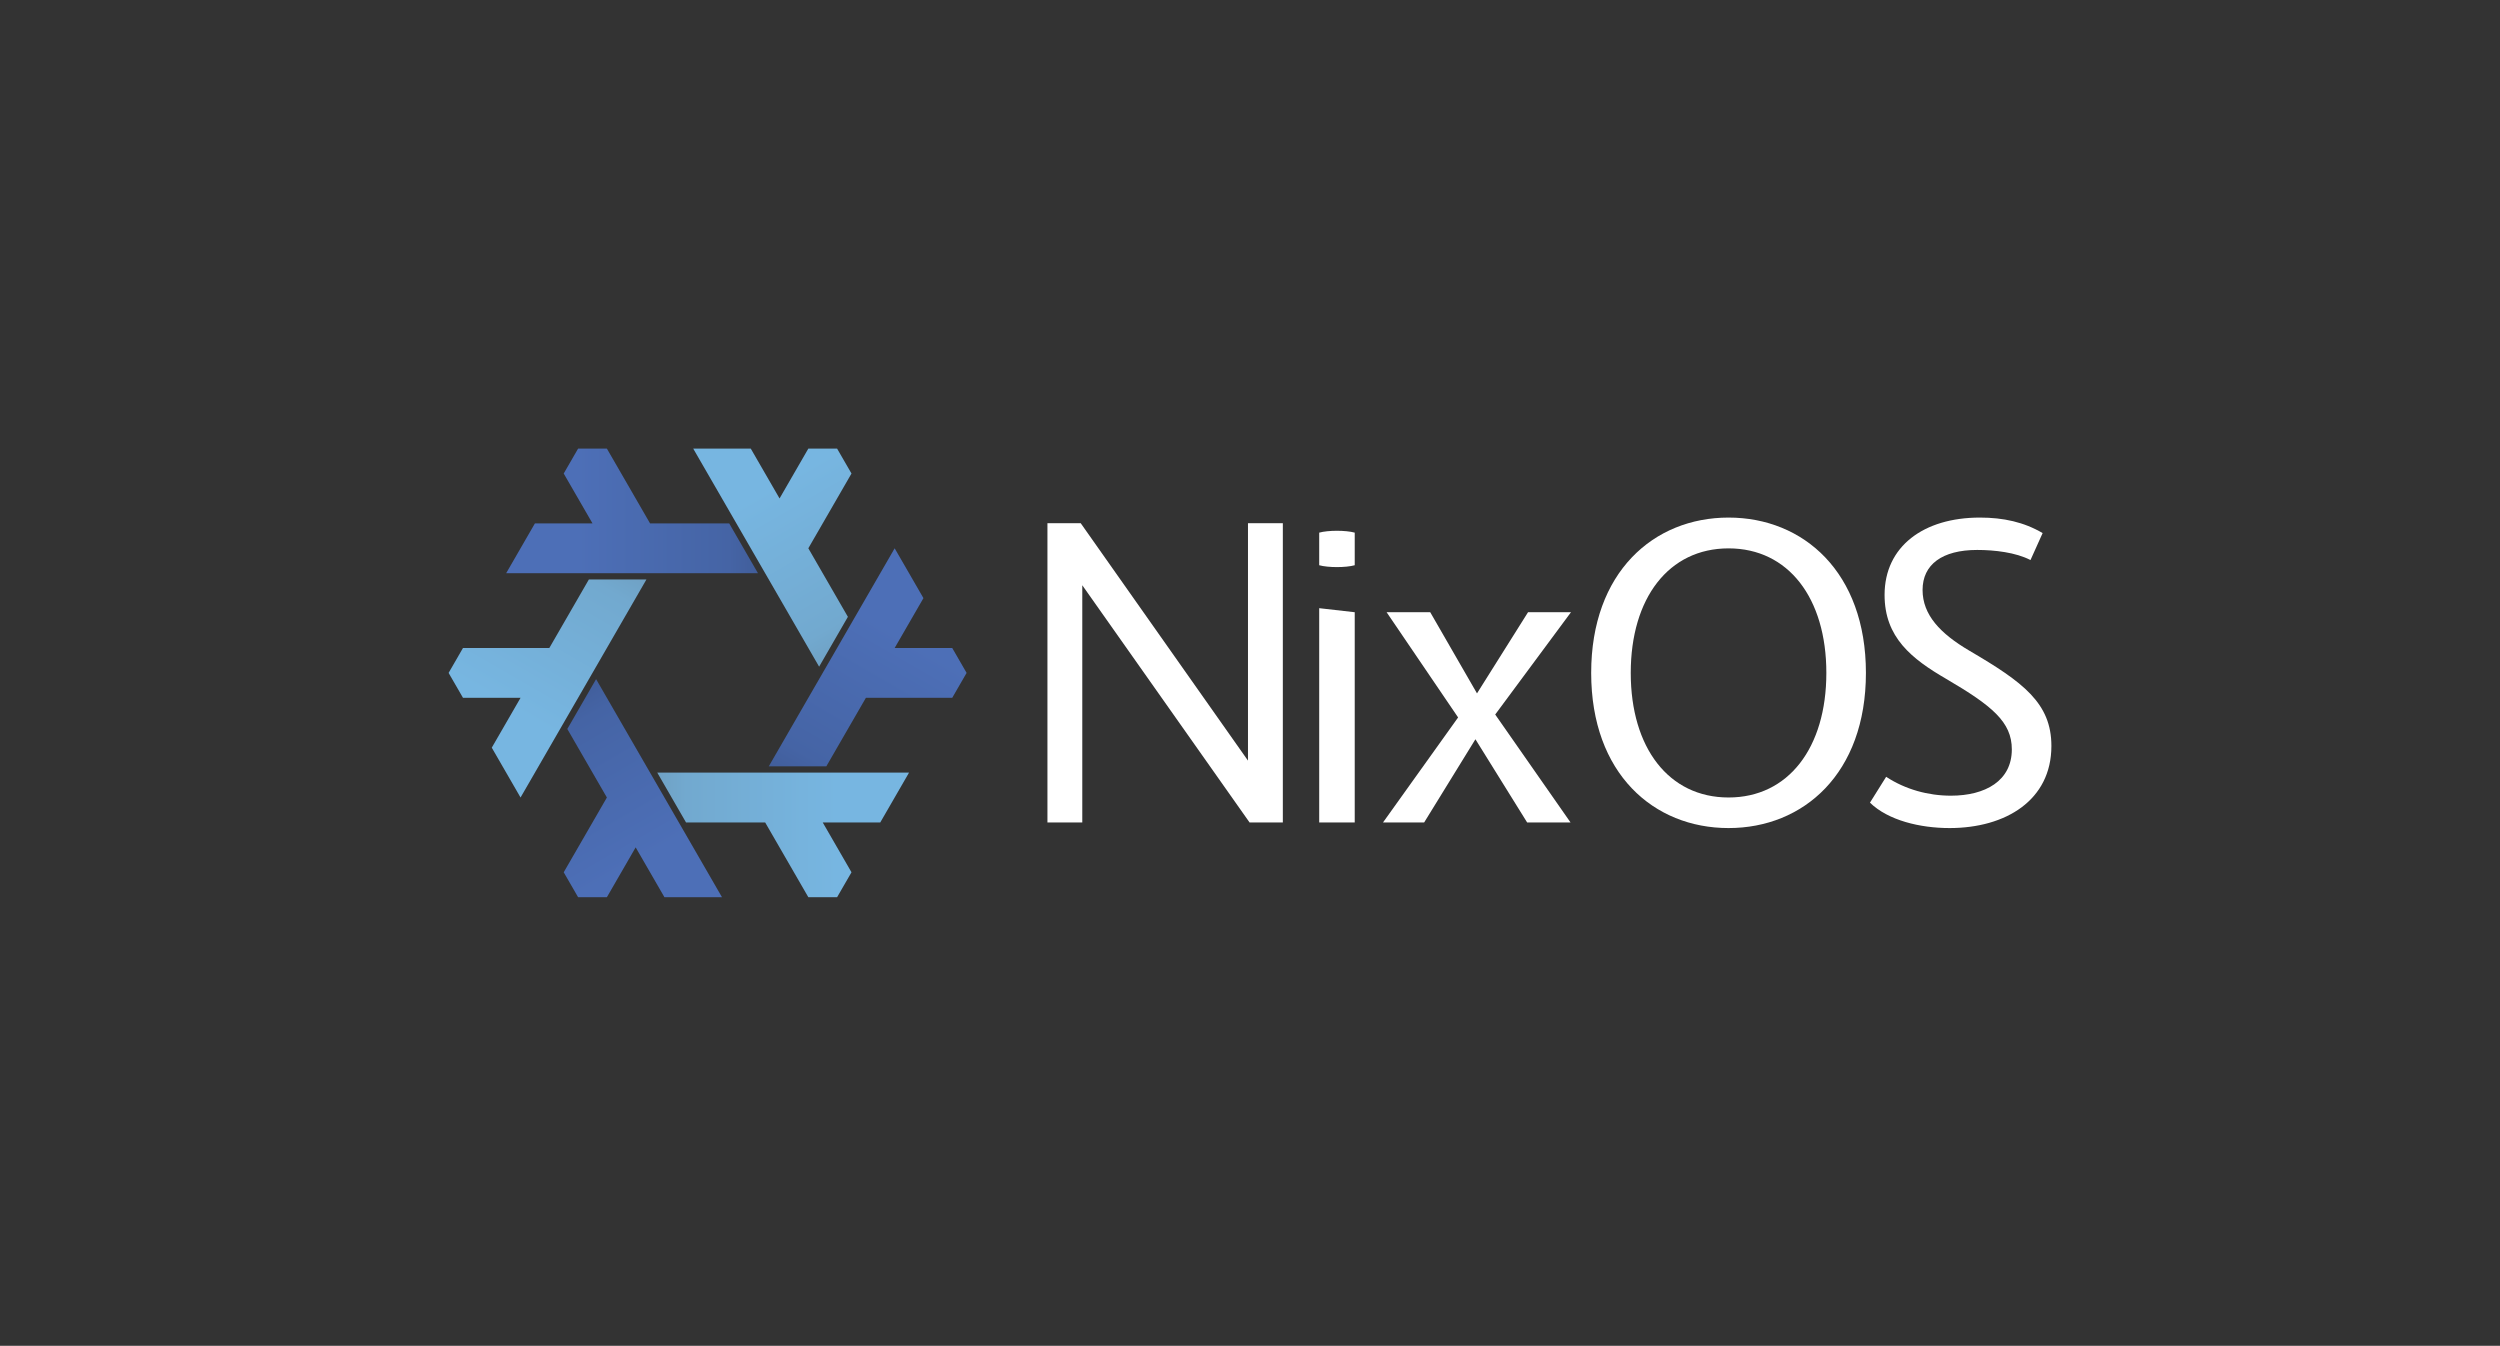
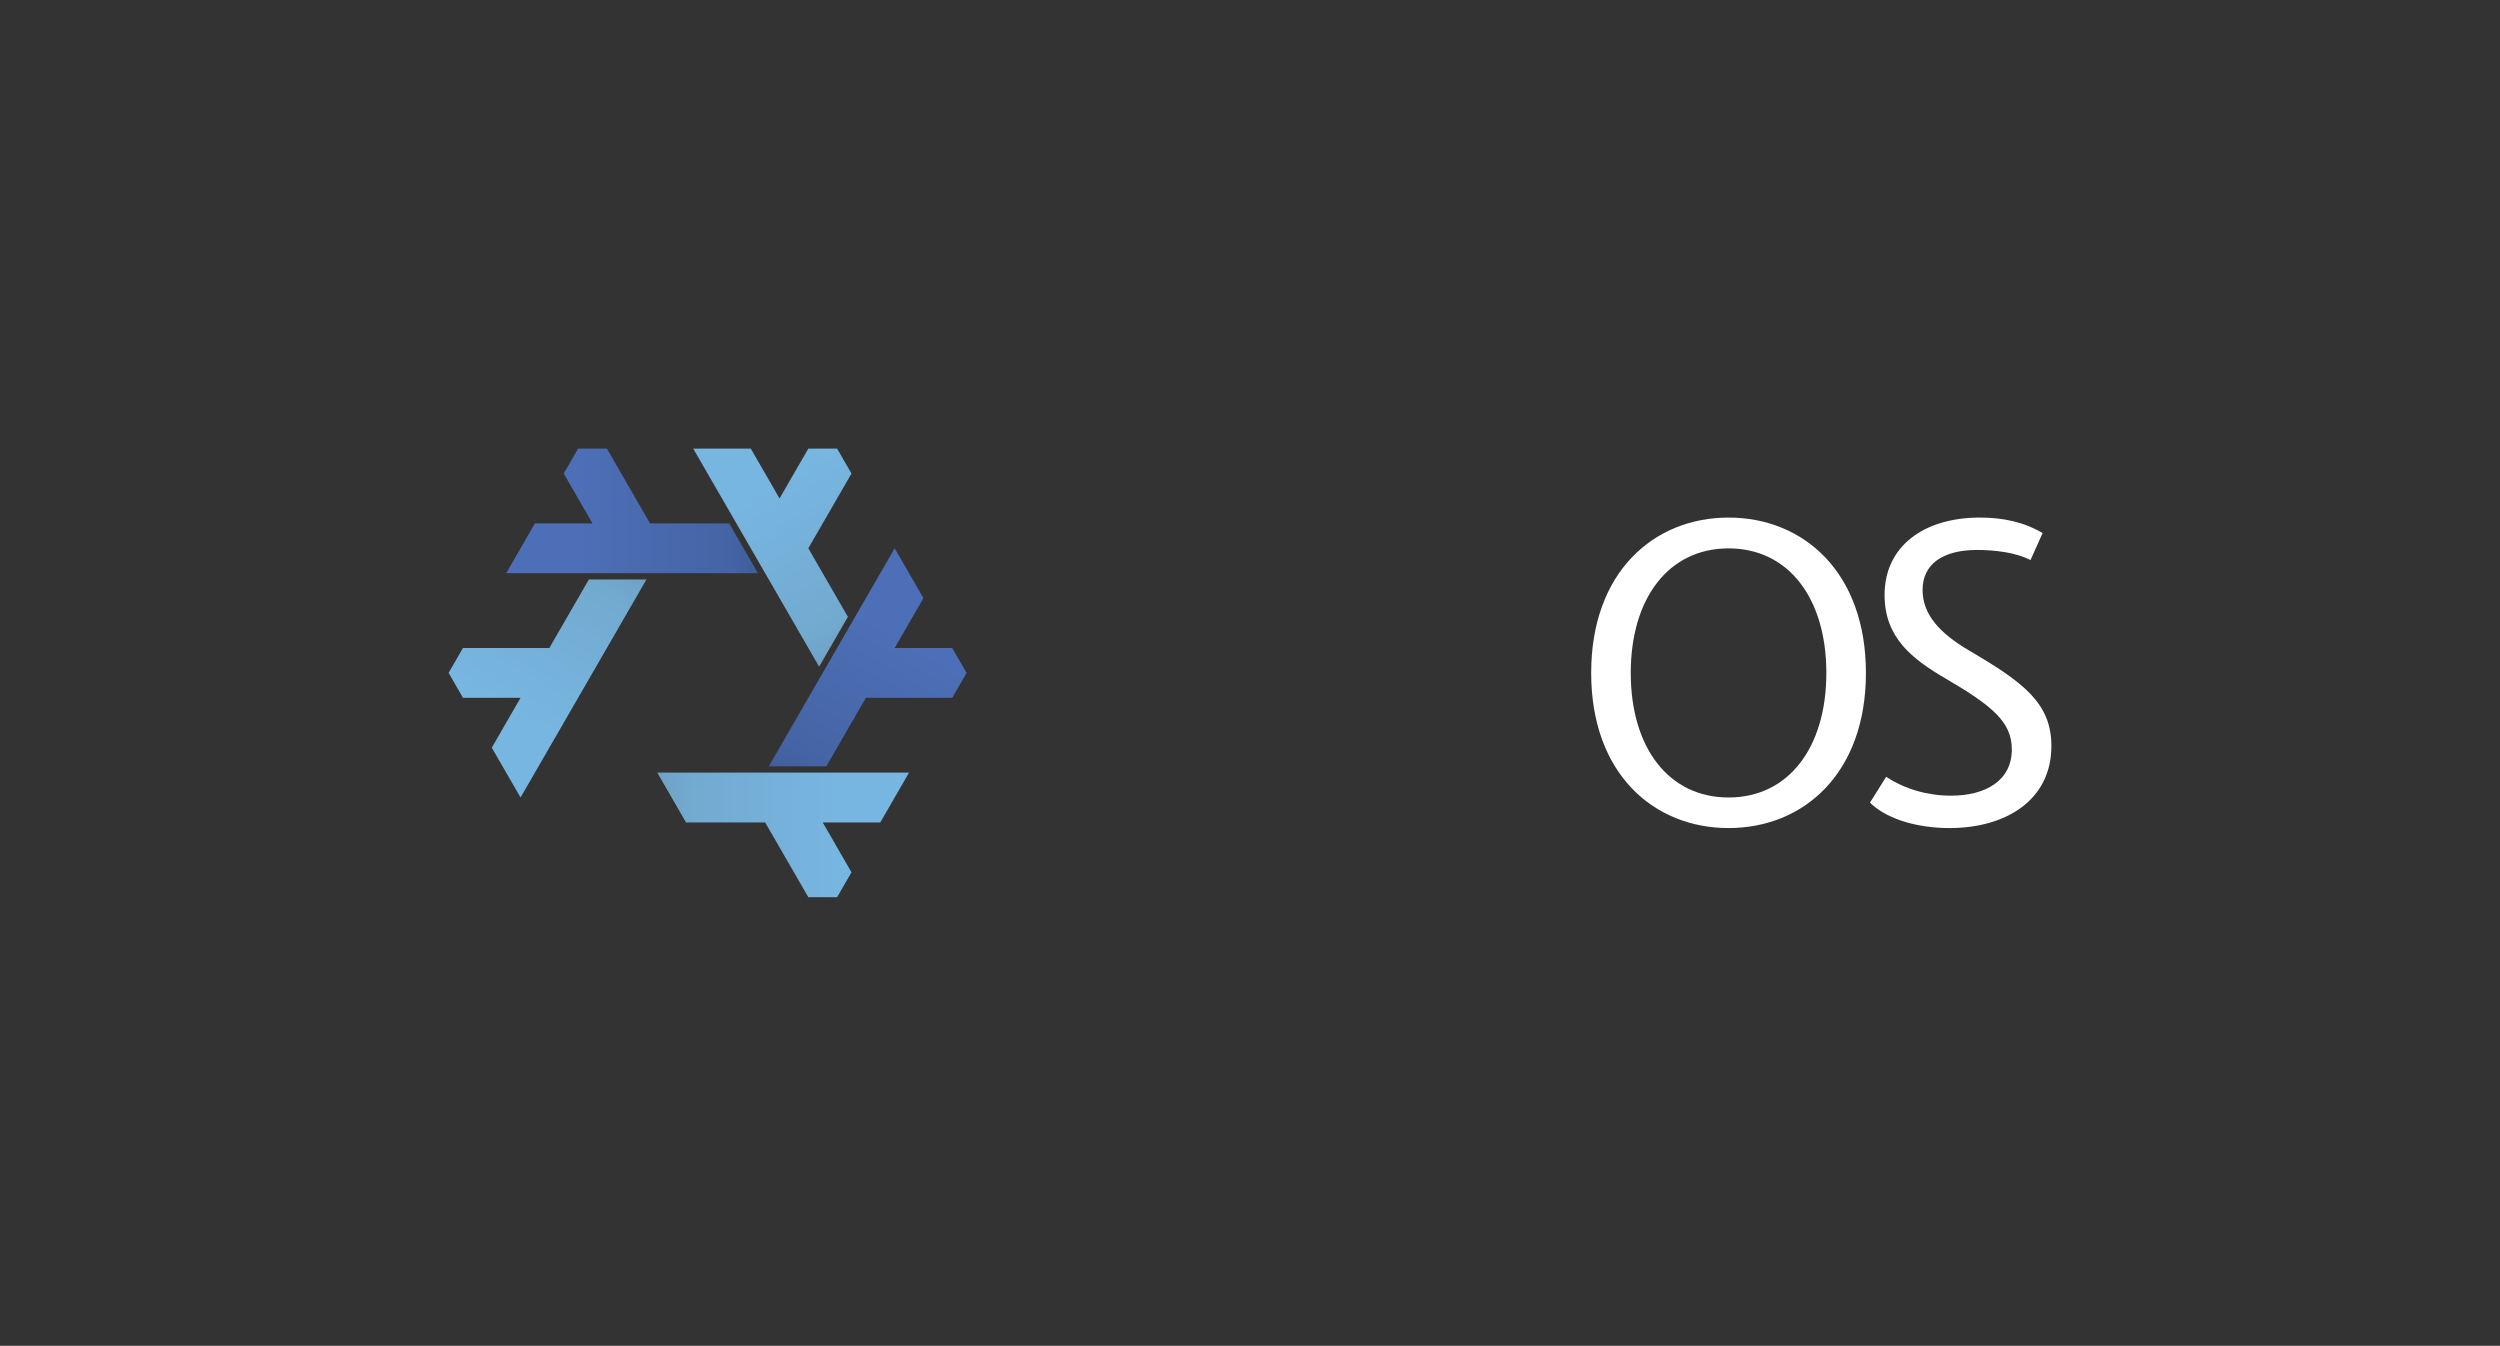
<svg xmlns="http://www.w3.org/2000/svg" viewBox="-3147.323 -2992.984 11119.632 5985.968">
  <rect x="-3147.323" y="-2992.984" width="11119.632" height="5985.968" fill="#333333" stroke="none" />
  <defs>
    <linearGradient gradientUnits="userSpaceOnUse" id="linear-gradient-2554fbbc168494bd92c970521b88236e" x1="-320" x2="128" y1="-554.256" y2="221.703">
      <stop offset="0%" stop-color="#3e5993" />
      <stop offset="25%" stop-color="#4564a5" />
      <stop offset="100%" stop-color="#4d6fb7" />
    </linearGradient>
    <linearGradient gradientUnits="userSpaceOnUse" id="linear-gradient-f683afeaafe0676dd2d738a2ab63a1d7" x1="-320" x2="128" y1="-554.256" y2="221.703">
      <stop offset="0%" stop-color="#6d9bbc" />
      <stop offset="25%" stop-color="#72a9cf" />
      <stop offset="100%" stop-color="#77b6e1" />
    </linearGradient>
  </defs>
-   <polygon fill="url(#linear-gradient-2554fbbc168494bd92c970521b88236e)" points="-304 -304.841 -176 -526.543 384 443.405 128 443.405 -4.072608916703642e-14 221.703 -128 443.405 -256 443.405 -320 332.554 -128.0 0.0" transform="translate(-320 554.256) rotate(0 320 -554.256)" />
  <polygon fill="url(#linear-gradient-f683afeaafe0676dd2d738a2ab63a1d7)" points="-304 -304.841 -176 -526.543 384 443.405 128 443.405 -4.072608916703642e-14 221.703 -128 443.405 -256 443.405 -320 332.554 -128.0 0.0" transform="translate(-320 554.256) rotate(60 320 -554.256)" />
  <polygon fill="url(#linear-gradient-2554fbbc168494bd92c970521b88236e)" points="-304 -304.841 -176 -526.543 384 443.405 128 443.405 -4.072608916703642e-14 221.703 -128 443.405 -256 443.405 -320 332.554 -128.0 0.0" transform="translate(-320 554.256) rotate(120 320 -554.256)" />
  <polygon fill="url(#linear-gradient-f683afeaafe0676dd2d738a2ab63a1d7)" points="-304 -304.841 -176 -526.543 384 443.405 128 443.405 -4.072608916703642e-14 221.703 -128 443.405 -256 443.405 -320 332.554 -128.0 0.0" transform="translate(-320 554.256) rotate(180 320 -554.256)" />
  <polygon fill="url(#linear-gradient-2554fbbc168494bd92c970521b88236e)" points="-304 -304.841 -176 -526.543 384 443.405 128 443.405 -4.072608916703642e-14 221.703 -128 443.405 -256 443.405 -320 332.554 -128.0 0.0" transform="translate(-320 554.256) rotate(240 320 -554.256)" />
  <polygon fill="url(#linear-gradient-f683afeaafe0676dd2d738a2ab63a1d7)" points="-304 -304.841 -176 -526.543 384 443.405 128 443.405 -4.072608916703642e-14 221.703 -128 443.405 -256 443.405 -320 332.554 -128.0 0.0" transform="translate(-320 554.256) rotate(300 320 -554.256)" />
  <g transform="translate(1152.0 665.108)">
-     <path d="M 1251.518 -1331.0 L 1406.518 -1331.0 L 1406.518 0.0 L 1258.518 0.0 L 514.518 -1055.0 L 514.518 0.0 L 359.518 0.0 L 359.518 -1331.0 L 507.518 -1331.0 L 1251.518 -275.0" fill="white" />
-     <path d="M 1726.301 -1144.0 L 1726.301 -1289.0 C 1686.301 -1300.0 1608.301 -1300.0 1568.301 -1289.0 L 1568.301 -1144.0 C 1608.301 -1133.0 1686.301 -1133.0 1726.301 -1144.0 M 1726.301 0.0 L 1726.301 -935.0 L 1568.301 -953.0 L 1568.301 0.0" fill="white" />
-     <path d="M 2688.132 -935.0 L 2351.132 -480.0 L 2686.132 0.0 L 2493.132 0.0 L 2263.132 -370.0 L 2035.132 0.0 L 1852.132 0.0 L 2186.132 -467.0 L 1868.132 -935.0 L 2062.132 -935.0 L 2270.132 -574.0 L 2497.132 -935.0" fill="white" />
    <path d="M 3389.011 -1356.0 C 3722.011 -1356.0 4000.011 -1113.0 4000.011 -665.0 C 4000.011 -217.0 3722.011 25.0 3389.011 25.0 C 3056.011 25.0 2778.011 -217.0 2778.011 -665.0 C 2778.011 -1113.0 3056.011 -1356.0 3389.011 -1356.0 M 3389.011 -111.0 C 3655.011 -111.0 3824.011 -332.0 3824.011 -665.0 C 3824.011 -998.0 3655.011 -1219.0 3389.011 -1219.0 C 3123.011 -1219.0 2954.011 -998.0 2954.011 -665.0 C 2954.011 -332.0 3123.011 -111.0 3389.011 -111.0" fill="white" />
    <path d="M 4371.987 25.0 C 4240.987 25.0 4098.987 -9.0 4017.987 -88.0 L 4089.987 -203.0 C 4174.987 -147.0 4276.987 -119.0 4377.987 -119.0 C 4530.987 -119.0 4648.987 -185.0 4648.987 -325.0 C 4648.987 -447.0 4560.987 -519.0 4357.987 -638.0 C 4202.987 -728.0 4082.987 -823.0 4082.987 -1012.0 C 4082.987 -1228.0 4256.987 -1356.0 4506.987 -1356.0 C 4610.987 -1356.0 4702.987 -1336.0 4785.987 -1287.0 L 4731.987 -1167.0 C 4666.987 -1201.0 4571.987 -1212.0 4494.987 -1212.0 C 4338.987 -1212.0 4251.987 -1147.0 4251.987 -1034.0 C 4251.987 -923.0 4330.987 -840.0 4459.987 -764.0 C 4698.987 -624.0 4824.987 -531.0 4824.987 -340.0 C 4824.987 -99.0 4621.987 25.0 4371.987 25.0" fill="white" />
  </g>
</svg>